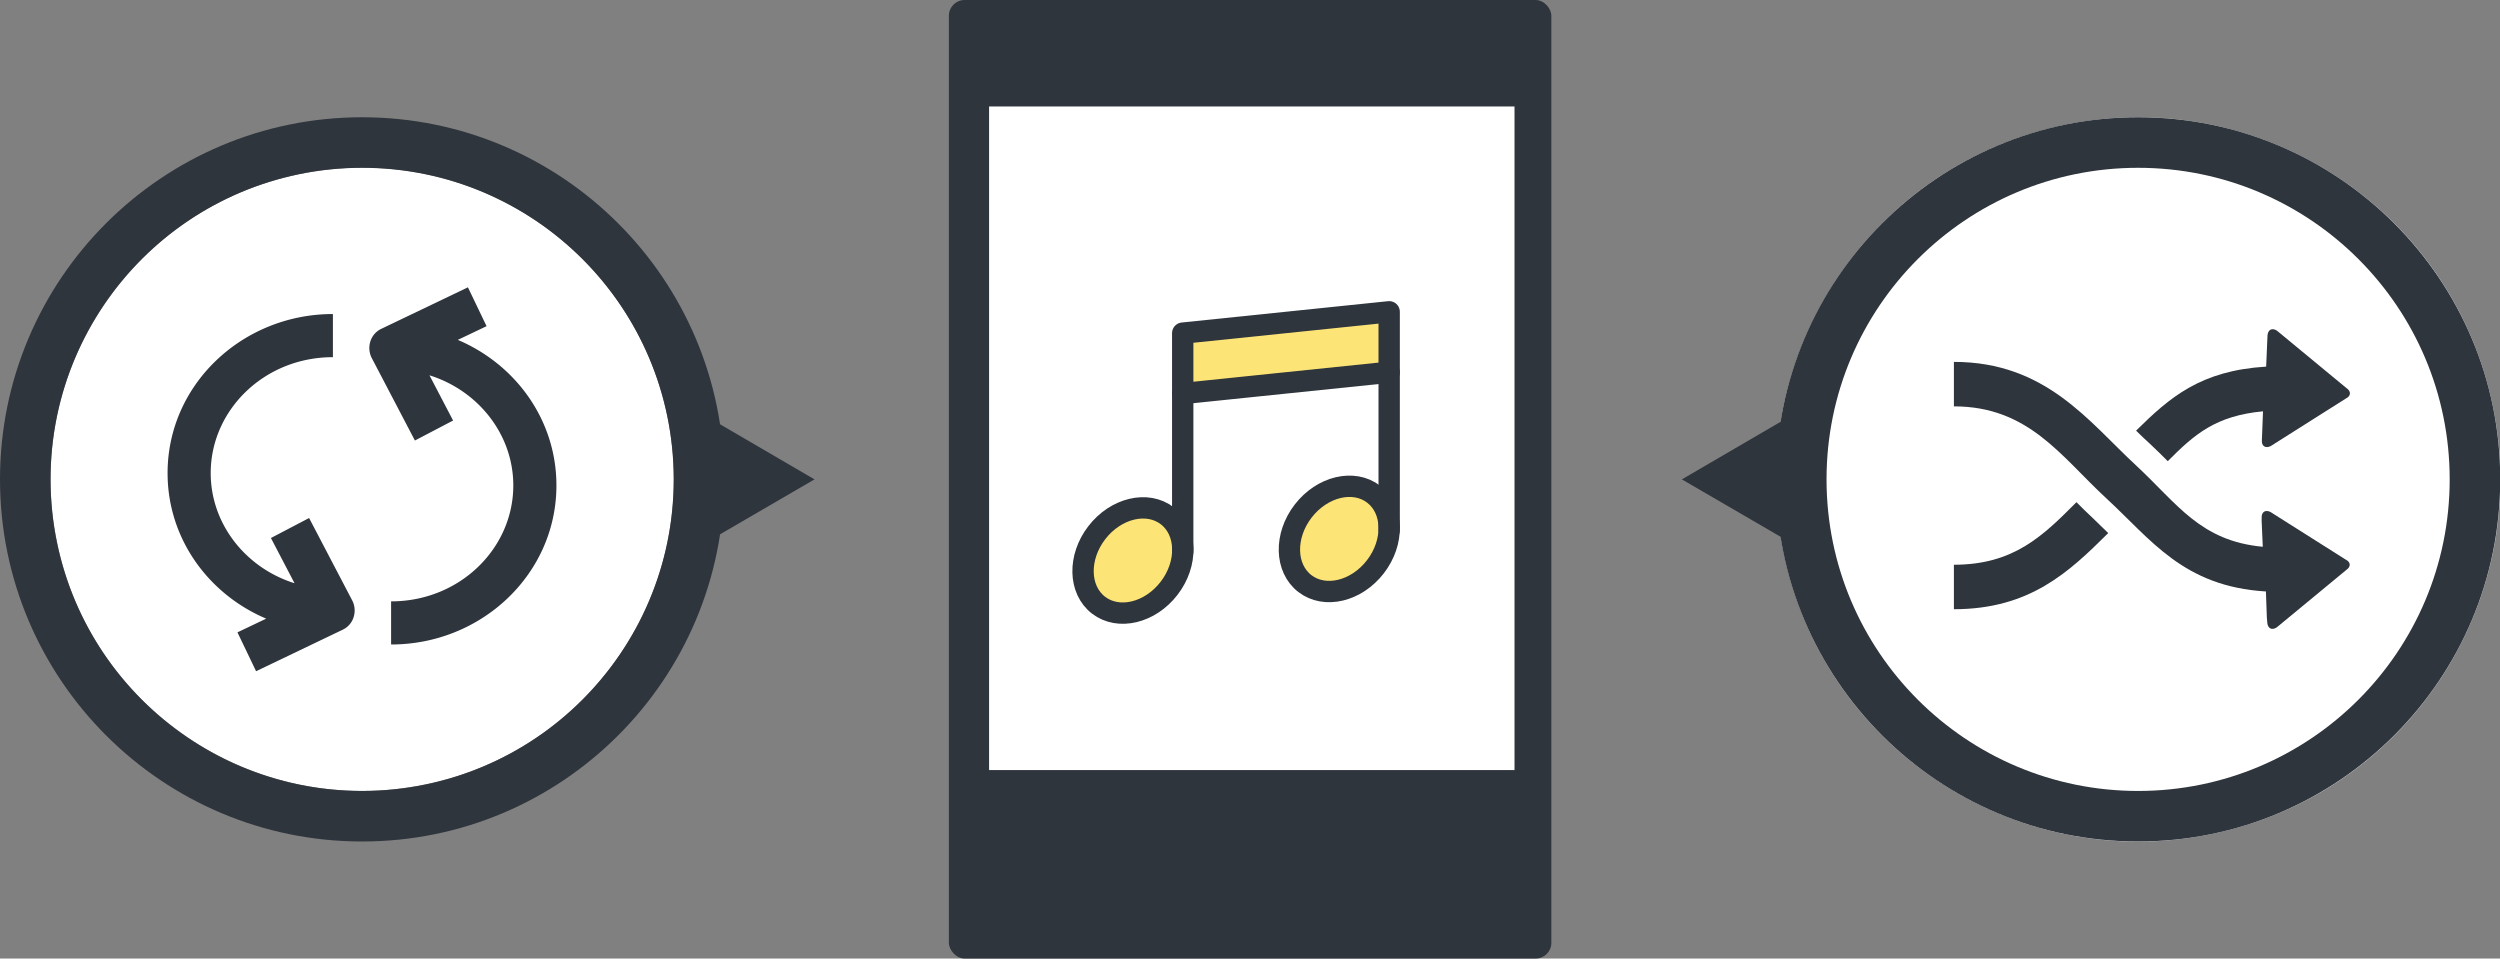
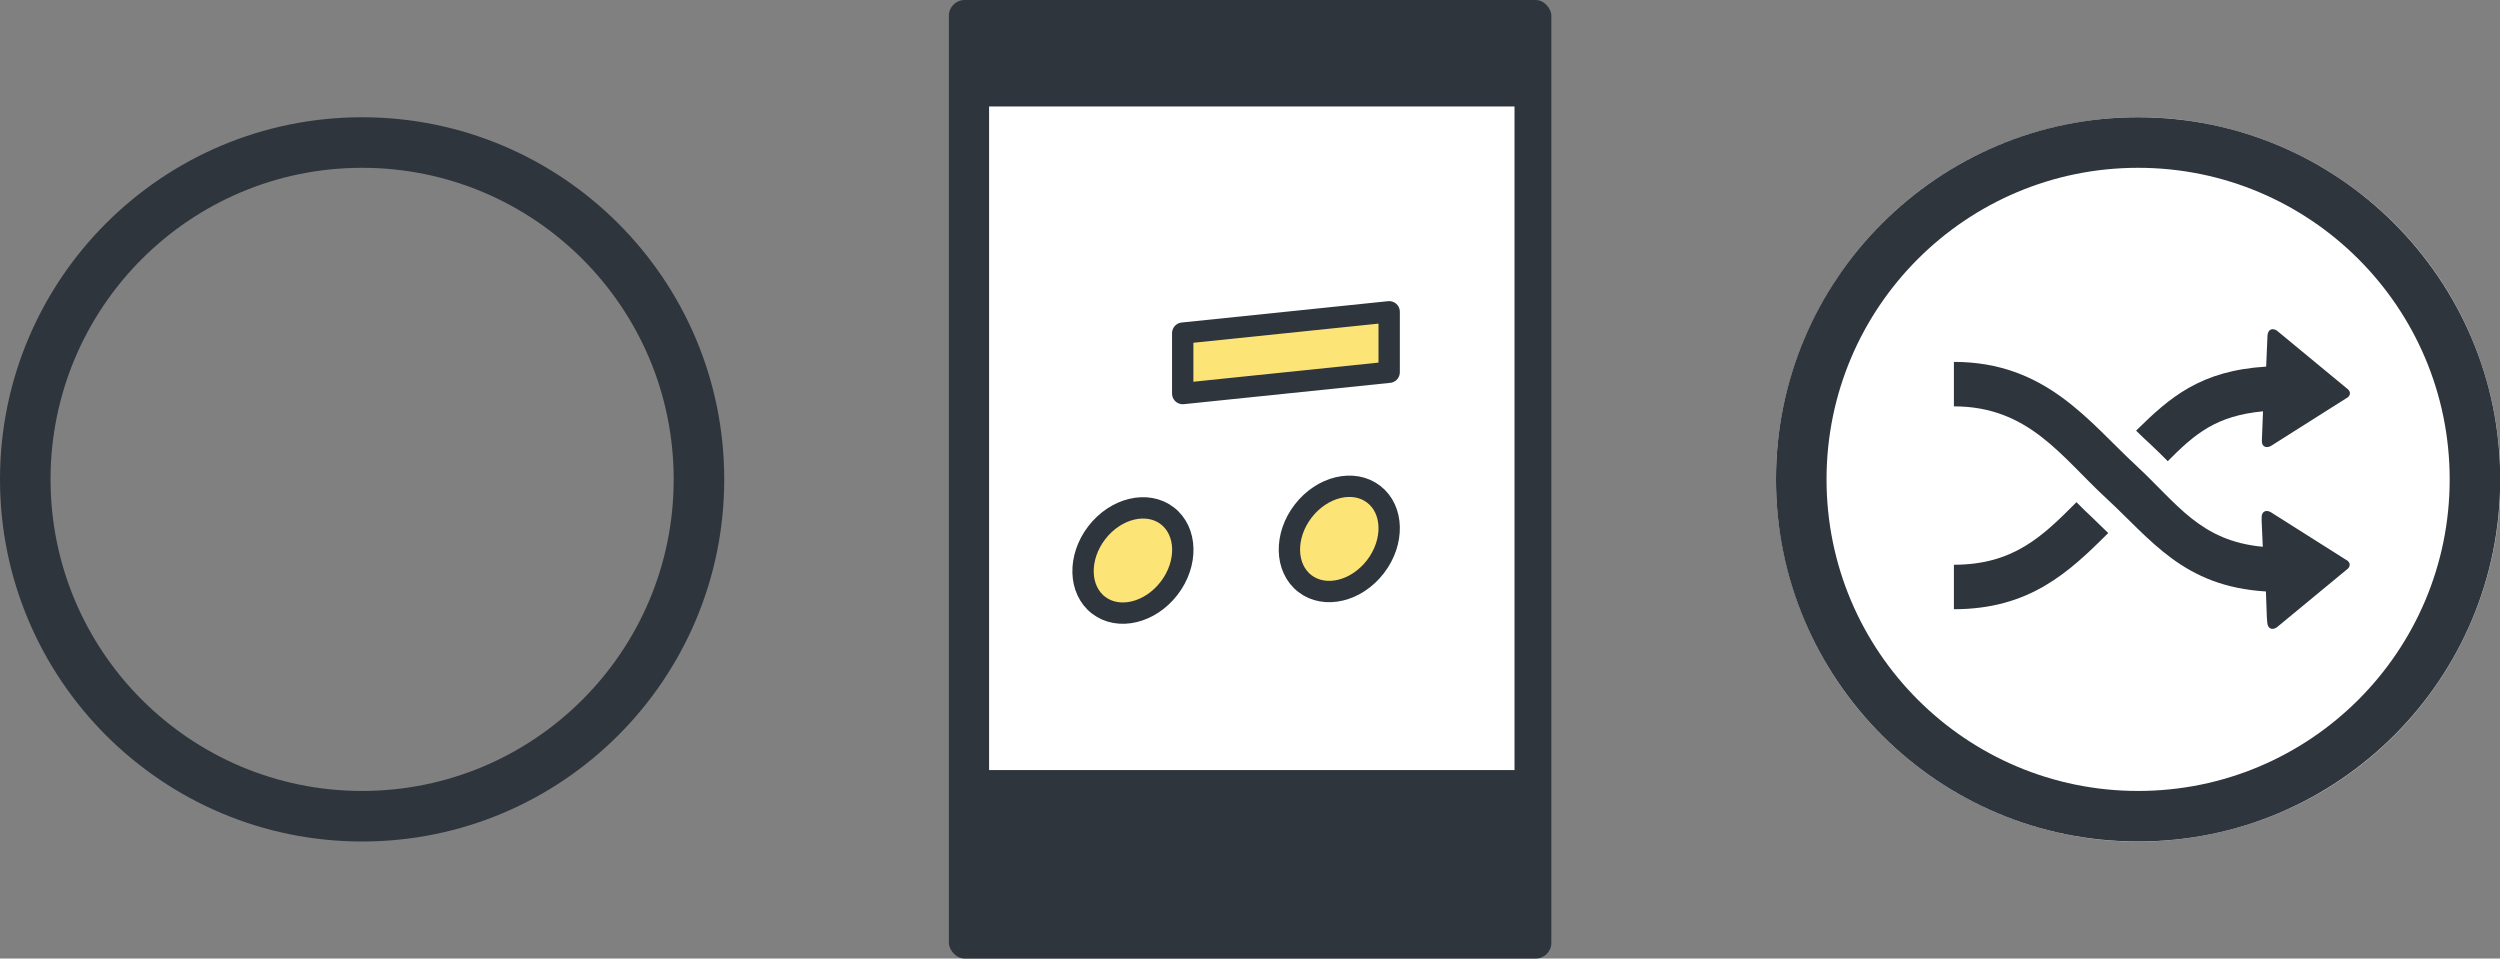
<svg xmlns="http://www.w3.org/2000/svg" id="_レイヤー_2" data-name="レイヤー 2" viewBox="0 0 111.29 42.67">
  <rect x="0" y="0" width="111.29" height="42.67" fill="#808080" stroke="none" />
  <defs>
    <style>.cls-1{fill:#fff}.cls-2,.cls-3{fill:#2f353d}.cls-4{fill:#fde476;stroke:#2f353d;stroke-linecap:round;stroke-linejoin:round;stroke-width:.95px}.cls-3{fill-rule:evenodd}</style>
  </defs>
  <g id="_レイヤー_1-2" data-name="レイヤー 1">
-     <circle class="cls-1" cx="16.12" cy="21.34" r="13.87" transform="rotate(-13.39 16.108 21.323)" />
    <rect class="cls-2" x="42.24" width="26.82" height="42.67" rx=".7" ry=".7" />
    <path class="cls-1" d="M44.03 4.74h23.39v29.54H44.03z" />
    <ellipse class="cls-4" cx="50.43" cy="24.94" rx="2.51" ry="2.03" transform="rotate(-52.39 50.443 24.942)" />
    <ellipse class="cls-4" cx="59.62" cy="23.99" rx="2.51" ry="2.03" transform="rotate(-52.39 59.62 23.99)" />
    <path class="cls-4" d="M61.84 13.88v2.69l-9.19.95v-2.69l9.19-.95z" />
-     <path d="M61.84 23.59v-7.02m-9.19 7.98v-7.03" fill="#fd7284" stroke="#2f353d" stroke-linecap="round" stroke-linejoin="round" stroke-width=".95" />
    <path class="cls-3" d="M16.12 7.47c-7.66 0-13.87 6.21-13.87 13.87s6.21 13.87 13.87 13.87S29.99 29 29.99 21.34 23.78 7.47 16.12 7.47zM0 21.34C0 12.43 7.22 5.22 16.12 5.22s16.12 7.22 16.12 16.12-7.22 16.12-16.12 16.12S0 30.24 0 21.34z" />
-     <path class="cls-3" d="M19.12 16.71l1.05 2.01-1.7.89-1.92-3.67a.977.977 0 01-.06-.75c.08-.25.26-.45.5-.56l3.84-1.84.83 1.73-1.28.61c2.57 1.09 4.39 3.56 4.39 6.48 0 3.95-3.34 7.08-7.36 7.08v-1.92c3.05 0 5.44-2.35 5.44-5.16 0-2.25-1.54-4.21-3.72-4.9zm-6.01 9.25l-1.05-2.01 1.7-.89 1.92 3.67c.12.23.14.5.06.75-.08.25-.26.45-.5.56l-3.84 1.84-.83-1.73 1.28-.61c-2.57-1.09-4.39-3.56-4.39-6.48 0-3.95 3.34-7.08 7.36-7.08v1.92c-3.05 0-5.44 2.35-5.44 5.16 0 2.25 1.54 4.21 3.72 4.9zm17.2-1.16v-6.93l5.95 3.47-5.95 3.46z" />
    <circle class="cls-1" cx="95.18" cy="21.34" r="16.12" transform="rotate(-13.37 95.192 21.32)" />
    <path class="cls-3" d="M95.18 7.47c-7.66 0-13.87 6.21-13.87 13.87s6.21 13.87 13.87 13.87 13.87-6.21 13.87-13.87-6.21-13.87-13.87-13.87zM79.06 21.34c0-8.9 7.22-16.12 16.12-16.12s16.12 7.22 16.12 16.12-7.22 16.12-16.12 16.12-16.12-7.22-16.12-16.12z" />
    <path class="cls-2" d="M102.19 27.01v-.12l-.19.12h.19zm0-3.3h-.21l.21.11v-.11zm-9.76-1.35c-1.5 1.51-2.8 2.78-5.45 2.78v1.98c3.38 0 5.13-1.66 6.87-3.39-.23-.22-.46-.45-.69-.67-.25-.23-.49-.47-.72-.7zm4.07-1.83c1.2-1.21 2.14-2.02 4.24-2.22l-.05 1.29c-.02.26.16.37.39.26l3.35-2.12c.23-.11.24-.32.03-.46l-3.1-2.56c-.21-.14-.4-.05-.42.21l-.06 1.39c-2.93.18-4.29 1.37-5.79 2.85.2.2.4.39.61.58.29.27.55.53.81.79z" />
    <path class="cls-2" d="M104.42 24.91l-3.35-2.12c-.23-.11-.4 0-.39.26v.15l.05 1.14c-2.78-.26-3.78-1.89-5.64-3.62-2.1-1.94-4.01-4.61-8.11-4.61v1.98c3.32 0 4.76 2.22 6.77 4.08 2.01 1.85 3.44 3.94 7.12 4.16l.04 1.14.02.25c.02.26.21.35.42.21l3.1-2.56c.21-.14.2-.35-.03-.46z" />
-     <path class="cls-3" d="M80.82 17.87v6.93l-5.95-3.46 5.95-3.47z" />
  </g>
</svg>